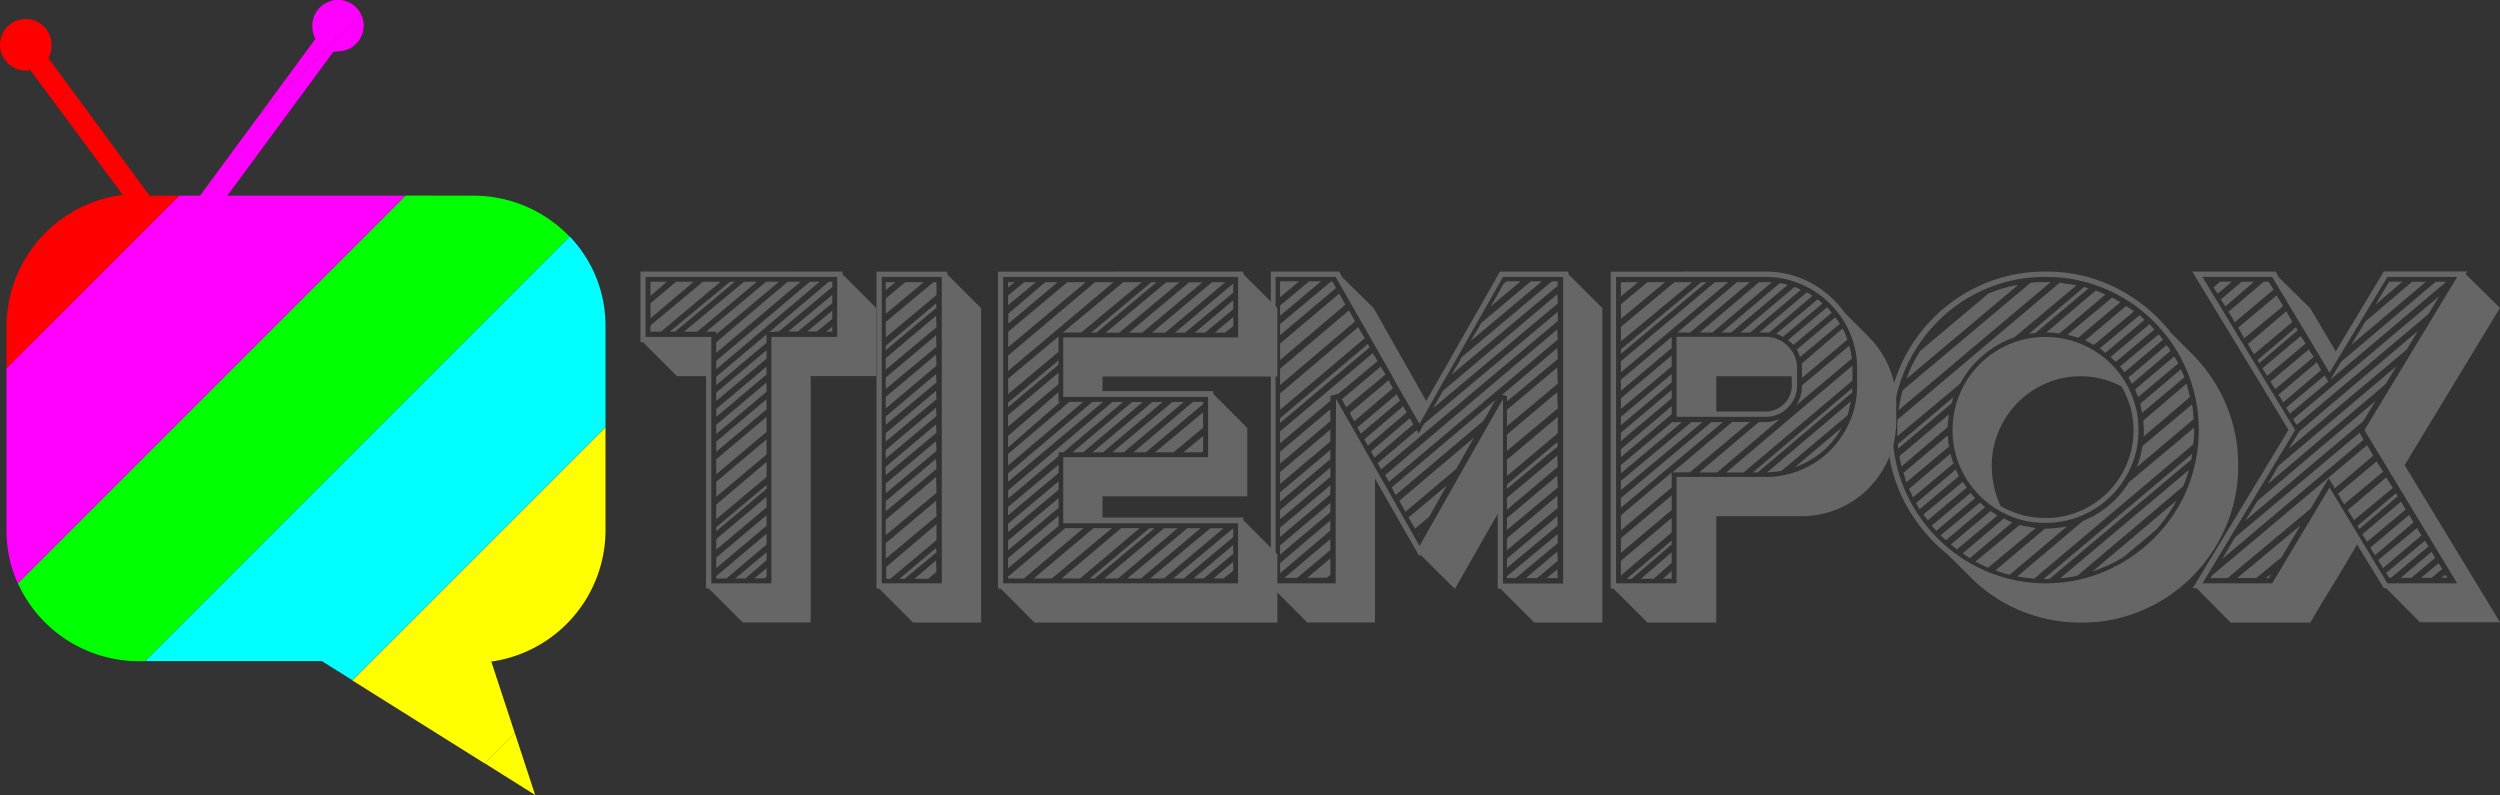
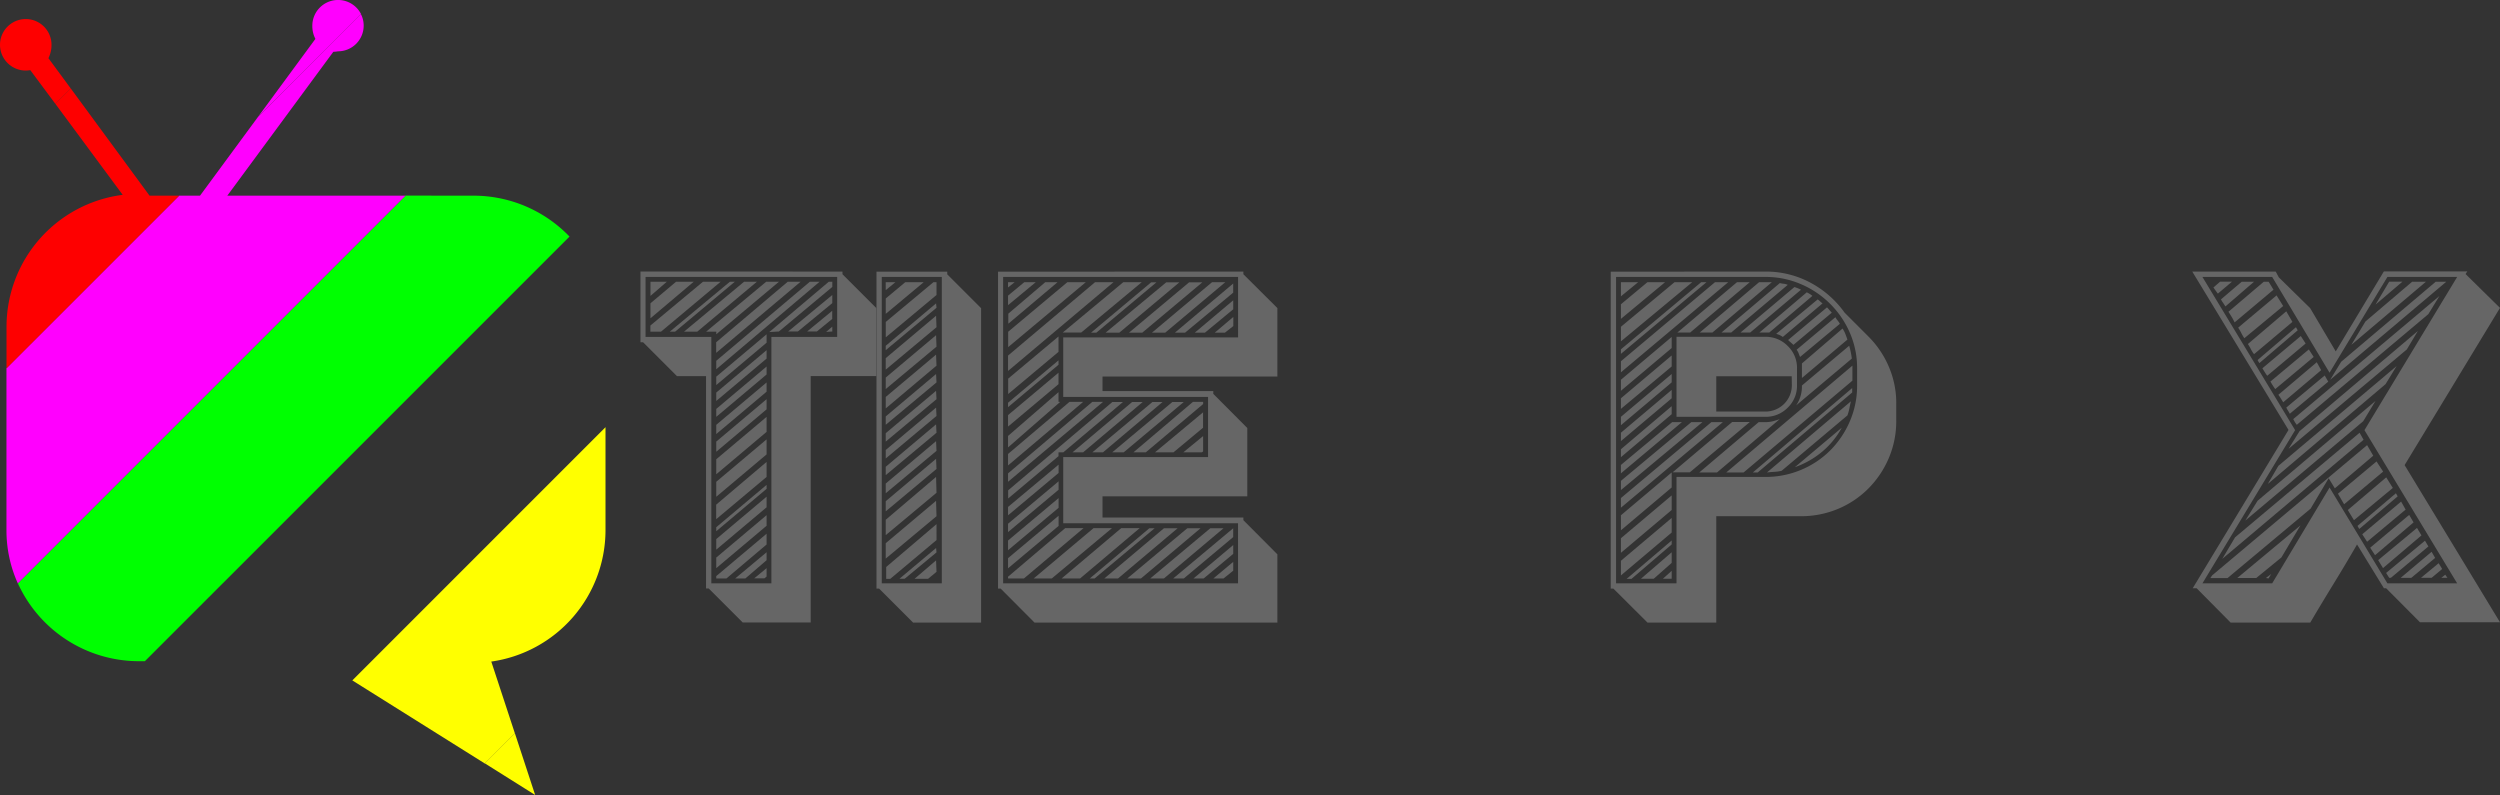
<svg xmlns="http://www.w3.org/2000/svg" viewBox="0 0 812.46 258.36">
  <rect x="0" y="0" width="812.46" height="258.36" fill="#333333" stroke="none" />
  <defs>
    <style>.cls-1{fill:#666;}.cls-2{fill:#ff0;}.cls-3{fill:aqua;}.cls-4{fill:#00ff01;}.cls-5{fill:#ff00fe;}.cls-6{fill:#fe0000;}</style>
  </defs>
  <title>main-logo--tiempox</title>
  <g id="Capa_2" data-name="Capa 2">
    <g id="Capa_1-2" data-name="Capa 1">
      <path class="cls-1" d="M273.79,88.26v.86l11,11v22.1H263.46v80.07h-22.1l-11.05-11.05h-.86v-69H220l-11-11h-.86v-23Zm-64,1.73V109.5h21.38v80.07h19.52V109.5h21.38V90Zm18.66,1.57-17.08,14.23v2h3.44l19.37-16.22Zm-3,0h-5.74l-8.32,7v4.88Zm-14.06,4.6,5.31-4.6h-5.31Zm27.41-4.6H237.2l-19.52,16.22h1.73Zm7.17,0h-4.16l-19.51,16.22h4.3Zm-13.2,17.08,20.38-17.08H249l-19.51,16.22h3.3Zm27.41-17.08H256l-23.25,19.66v3.45Zm6.17,0h-3.16l-30.42,25.69V120Zm-17.22,19.81v-2.73l-16.36,13.77v2.73Zm0,5.16V113.8l-16.36,13.78v2.73Zm0,5.17v-2.59l-16.36,13.78v2.58Zm0,5.59v-3l-16.36,13.77v3Zm0,5.74v-3.3l-16.36,13.78v3.3Zm0,7.32v-4.88l-16.36,13.78v4.88Zm0,7.32v-4.88l-16.36,13.78v4.87Zm0,7.32v-4.88L232.75,164v4.73Zm0,3.87v-1.29l-16.36,13.77v1.3Zm0,6v-3.45l-16.36,13.78v3.44Zm0,6v-3.44l-16.36,13.78v3.44Zm0,2.59-16.36,13.77V188h3.3l13.06-11.05Zm0,8.61v-2.59L238.92,188h3.3Zm0,5.31v-2.73l-4,3.3h3.3Zm4-79.64,17.36-14.49V91.56h-1.15L250,107.92Zm3,0h3.16l11.19-9.22V95.87Zm6.17,0h3.16l5-4.08V101Zm8.18-1.58-2,1.72,2-.14Z" />
      <path class="cls-1" d="M285.7,191.29h-.86v-103h23v.86l11,11V202.34H296.75Zm20.37-1.72V90H286.56v99.58Zm-1.72-93.7V91.71h-1l-15.49,12.91v5Zm-4.16-4.16h-6L287.85,97v5Zm-12.34,2.58L291,91.71h-3.16Zm16.5,5.74-.14-1.44-16.36,13.78v1.43Zm0,6.31-.14-3.73-16.36,13.78v3.73Zm0,6.32-.14-3.73L287.85,122.7v3.73Zm0,6.17-.14-3.59L287.85,129v3.73Zm0,5.45-.14-2.73-16.36,13.78v2.72Zm0,5.45-.14-2.72-16.36,13.77v2.73Zm0,5.45-.14-2.72-16.36,13.77V149Zm0,5.46-.14-2.73-16.36,13.78v2.72Zm0,5.88-.14-3.16-16.36,13.78v3.16Zm0,5.88-.14-3.3-16.36,13.78v3.3Zm0,7.75-.14-5.16-16.36,13.92v5Zm0,7.61-.14-5-16.36,13.77v5Zm0,2.58L288,184.26v3.87h1.3l15.06-12.62Zm0,9.18-.14-1.43-11.91,10H294Zm0,6.32-.14-3.73-7,6h4.39Z" />
      <path class="cls-1" d="M404.08,88.26v.86l11.05,11v22.24H358.3v4.74h36V128l11.05,11.09V161.3H358.3v6.89h45.78v.86l11.05,11.1v22.19H336.21l-11-11.05h-.86v-103ZM326,139.78v49.79h76.34V170.05H345.53V148.53H392.6V129H345.53V109.64h56.83V90H326Zm35.87-48.07h-6L327.6,115.55v5Zm-9,0h-6l-19.23,16.1v5Zm-9.18,0h-4l-12,10.22v3.27ZM327.6,96.07v3.1l9-7.46h-3.73Zm2.15-4.36H327.6v1.72ZM344,114.35v-5l-16.36,13.7v5Zm0,4.19V117.1L327.6,130.88v1.44Zm0,6.31v-3.73L327.6,134.9v3.73Zm.57,5.74H344v-3.15L327.6,141.67v3.73ZM344,148.24V147h1.57l19.38-16.36h-3.45l-33.86,28.7V162Zm14.49-17.65H355l-27.4,23.25v2.73Zm-6.46,0h-4.45L327.6,147.53v3.73Zm-8,23.11V151L327.6,164.74v2.73Zm0,5.45v-2.73L327.6,170.2v2.72Zm0,5.88v-3.16L327.6,175.65v3.16Zm0,5.88v-3.3L327.6,181.39v3.3Zm2.15.72L327.6,187.42V188h5.16l19.37-16.36Zm15.21,0h-6L335.92,188h5.88Zm9,0h-6L345,188h6Zm-25-63.57h6l19.66-16.35h-6ZM348.55,147H352l19.37-16.36h-3.44Zm26.69,24.68h-1.73L354.14,188h1.58Zm-20.67-63.57h1.73l19.51-16.35h-1.72ZM355,147h3.45l19.37-16.36h-3.3Zm27.7,24.68h-4.45L358.88,188h4.45Zm-23.39-63.57h4.45l19.51-16.35H379ZM361.46,147h3.73l19.52-16.36H381Zm28.7,24.68h-4.31L366.34,188h4.45Zm-23.25-63.57h4.31l19.51-16.35h-4.3ZM372.37,147,391,131.31v-.72h-3.3L368.35,147Zm25.25,24.68h-4.3L373.8,188h4.45Zm-23.25-63.57h4.31L398.2,91.71h-4.31Zm1,38.89h6l9.61-8v-5Zm25.4,27.55v-2.87L381.26,188h3.45Zm-18.94-66.44h3.3l15.64-13V92.14ZM384.56,147h6l.43-.28v-5Zm16.22,33v-2.87L387.86,188h3.3Zm-12.49-71.89h3.3l9.19-7.6V97.59Zm12.49,77.35v-2.87L394.32,188h3.3Zm-6-77.35h3.3l2.73-2.15V103Z" />
-       <path class="cls-1" d="M468.94,120.69v.15q4.59-8.19,9.25-16.29t9.26-16.29h22.24v.86l11.05,11V202.34h-22.1l-11.05-11.05h-.86V167l-13.92,24.39-11.25-11.19-.29.58-14.43-25.26v46.78h-22l-11-11.05H413v-103h22.24l.86,1.73,10.33,10.18,17.07,30.14,4-7Zm.14,3.3-7.75,13.78L453.4,124l-1.3-2.44L434.07,90H414.55v99.58h19.52v-41l.12-18.94,7.61,13.34,19.53,34.44,19.52-34.44,7.6-13.34v60H508V90H488.45l-17.93,31.56ZM434.21,93.57l-1.29-2.15h-.29L416,105.34v3.59ZM416,99.31v3.3l13.34-11.19h-3.87Zm6.17-7.89H416v5.17ZM437.23,99l-2-3.59L416,111.65V117Zm3.15,5.45-2-3.59L416,119.83v5.31Zm3.16,5.45-2.15-3.59L416,127.87v5.31Zm1.58,3-.58-1.14L416,135.9v1.58Zm-12.77,17.37v-1.58l2.58-.72,12.77-10.62-1.58-2.58L416,140.21v3.87Zm0,6.6V133L416,146.81v3.87Zm0,6.6v-3.88L416,153.41v3.87Zm0,5.74v-3L416,160v3Zm0,5.74v-3L416,165.75v3Zm0,5.74v-3L416,171.49v3Zm0,5.74v-3L416,177.23v3Zm0,6v-3.3L416,183v3.3Zm0,6.32v-3.59l-14.93,12.63h4.16Zm0,8v-5.31l-7.46,6.32h6.31Zm3.73-57,1.43,2.58,12.77-10.62-1.57-2.58Zm4,7.17,12.62-10.76-1-1.72.14.14-.57-1-12.63,10.61ZM455,130.16l-1.15-2L441.1,138.92l1.15,2Zm2.15,3.88L456,132,443.4,142.79l1.14,2Zm2.15,3.87-1.14-2-12.63,10.77,1.15,2Zm3.45-.14L461,140.92l-.57-1.14L447.7,150.54l1.15,2,57.4-48.22v-3Zm-12.63,16.64,1.29,2.16,54.82-46.21-.15-3.3Zm2.15,4,1.29,2.44,28.42-24c.76-1.15,1.45-2.3,2.08-3.45s1.26-2.29,1.93-3.44Zm20.95-6L479,142.22l-24.25,20.52,2,3.58Zm-8.75,15.5,5.74-10.19-12.48,10.48,2.15,3.59Zm-3,5.31-.58.43.14.29Zm7.46-46.2-3.16,5.59,40.47-34-.15-3Zm2.87-5.31,34.44-28.85V91.42h-1.88L475,116.1a31,31,0,0,1-1.59,2.8A30.88,30.88,0,0,0,471.81,121.7Zm9.47-16.65c-.48,1-1,1.89-1.58,2.8s-1.15,1.89-1.72,2.94l23.1-19.37h-3.59Zm7.46-12.91c-.77,1.24-1.49,2.49-2.15,3.73s-1.39,2.49-2.16,3.73l9.76-8.18H489.6Zm-.58,36.16,1.58.43v1.72l16.51-13.78-.15-3.58Zm1.58,4.88v5.31l16.51-13.78-.15-5.31Zm16.51-.43-.15-5.31-16.36,13.77v5.31Zm0,2.72-16.51,13.92v5.31l16.51-13.92Zm0,9.62-.15-1.44-16.36,13.78v1.43Zm0,6.6L506.1,148l-16.36,13.77v3.88Zm0,6.74-.15-3.87-16.36,13.77v3.88Zm0,6.6-.15-3.87-16.36,13.77v3.88Zm0,5.74-.15-3-16.36,13.77v3Zm0,2.73-16.51,13.77v.58h2.9l13.61-11.34Zm0,8.75-.15-3-10.19,8.61h3.64Zm-3.59,5.6h3.59L506.1,185Z" />
      <path class="cls-1" d="M573.69,88.26a30.52,30.52,0,0,1,14.78,3.66,32.33,32.33,0,0,1,11,9.69l7.74,7.75a31.11,31.11,0,0,1,6.6,9.75,29.78,29.78,0,0,1,2.44,12.06v5.59a30.45,30.45,0,0,1-2.43,12.13,31.27,31.27,0,0,1-6.66,9.9,30.33,30.33,0,0,1-9.87,6.6,31,31,0,0,1-12.1,2.37H557.76v34.58H535.42l-11.09-11.05h-.87v-103ZM525.19,90v99.58h19.65V155h28.85a29.67,29.67,0,0,0,11.62-2.3,29.37,29.37,0,0,0,9.47-6.31,30.41,30.41,0,0,0,6.39-9.47,29,29,0,0,0,2.36-11.63v-5.59a28.48,28.48,0,0,0-2.36-11.55,30.15,30.15,0,0,0-15.86-15.79A28.85,28.85,0,0,0,573.69,90Zm36.44,1.72h-4.3l-30.56,25.68V121Zm-11.7,0h-5.75L526.77,106.2v4.74Zm-8.82,0h-5.74l-8.6,7.17v4.74Zm13.46,0h-1.73l-26.07,21.81V115Zm-27.8,4.59,5.59-4.59h-5.59Zm16.5,16.79V109.5l-16.5,13.92V127Zm0,6v-3.58l-16.5,13.92v3.44Zm0,5.17v-2.73l-16.5,13.92v2.73Zm0,5.17v-2.73l-16.5,13.92v2.72Zm0,5.16V132L526.77,146v2.58Zm16.64,2.58h-3.73l-29.41,24.68V165Zm-6.64,0h-3.61l-22.89,19.09v3Zm-6.67,0h-3.16l-16.67,13.92v2.73Zm-3.33,21.24v-4.88l-16.5,13.92v4.88Zm0,7.32V161l-16.5,13.92v4.74Zm0,7.32v-4.74l-16.5,13.92V187Zm0,3.87v-1.29l-14.64,12.48h1.58Zm0,6v-3.45l-10,8.61h4.16Zm0,2.58-2.87,2.58h2.87Zm.29-32h5.59l19.51-16.36h-5.74ZM584,125.28a9.8,9.8,0,0,1-3,7.18,9.92,9.92,0,0,1-7.31,3H544.84v-26h28.85a9.92,9.92,0,0,1,7.31,3,9.8,9.8,0,0,1,3,7.18Zm-38.87-17.22h4.16l19.35-16.35h-4.15Zm33.27,28.13a19.54,19.54,0,0,1-2.29.72,10,10,0,0,1-2.43.28h-2.14l-19.31,16.36H558Zm-21.88-28.13,19.3-16.35h-4.15L552.4,108.06Zm25.76,14.21H557.76v11.48h16a8.55,8.55,0,0,0,8.56-8.47Zm-22.82-14.21h3.16L581,92.57a5.4,5.4,0,0,0-1.29-.36c-.38,0-.81-.12-1.29-.22Zm7.18,45.49L602,123.71v-4.88l-41,34.72Zm-1-45.49h3.16l16.5-13.91a12.82,12.82,0,0,0-2.15-.86Zm4,45.49h1.58l30.71-26v-1.43Zm2.15-45.49H575L589,96.16A8.73,8.73,0,0,0,587.17,95Zm2.44,45.49c.77-.09,1.55-.16,2.37-.21A13.29,13.29,0,0,0,579,153L600.38,135a14,14,0,0,0,.64-2.29c.15-.77.31-1.53.5-2.3Zm3-45.05a6.42,6.42,0,0,1,2.16,1l12.91-10.91a4.91,4.91,0,0,1-.79-.64,5.58,5.58,0,0,0-.79-.65Zm3.88,2a10.29,10.29,0,0,0,.86.79c.29.24.57.51.86.79l12.48-10.47c-.28-.29-.55-.58-.79-.86a10.27,10.27,0,0,0-.78-.86Zm17.36,28.56L583.3,151.83a28.55,28.55,0,0,0,8.83-5A26.86,26.86,0,0,0,598.51,139.06ZM585.6,125.28v.15a10.91,10.91,0,0,1-1.87,6.31l18.08-15.21a24.57,24.57,0,0,0-.86-4.16Zm-1.73-11.62a4.64,4.64,0,0,1,.65,1.15A11.44,11.44,0,0,0,585,116l12.92-10.76a5.49,5.49,0,0,0-.72-1.08,4.84,4.84,0,0,1-.72-1.08Zm1.73,4.45v4.73l14.78-12.48c-.2-.57-.41-1.17-.65-1.79a9.61,9.61,0,0,0-.93-1.8Z" />
-       <path class="cls-1" d="M664.81,88.26A49.65,49.65,0,0,1,688,93.72a53.13,53.13,0,0,1,17.72,14.63l6.75,6.75a51.45,51.45,0,0,1,10.9,16.21,49.87,49.87,0,0,1,4,19.95,49.32,49.32,0,0,1-4,19.87,52.49,52.49,0,0,1-10.9,16.21,51,51,0,0,1-16.22,11,49.86,49.86,0,0,1-19.94,4,50.7,50.7,0,0,1-19.95-4,49.54,49.54,0,0,1-16.22-11l-7-7a53.47,53.47,0,0,1-14.42-17.64,49.62,49.62,0,0,1-5.38-23,50.2,50.2,0,0,1,4-20.09,51.71,51.71,0,0,1,27.48-27.41A50.35,50.35,0,0,1,664.81,88.26Zm0,1.73a48.74,48.74,0,0,0-19.38,3.87,49.39,49.39,0,0,0-15.78,10.69A51.6,51.6,0,0,0,619,120.41a49.47,49.47,0,0,0,0,38.74,50.47,50.47,0,0,0,26.47,26.47,49.49,49.49,0,0,0,38.75,0A51.68,51.68,0,0,0,700,174.93a49.11,49.11,0,0,0,10.69-15.78,50.29,50.29,0,0,0,0-38.74,50.06,50.06,0,0,0-26.54-26.55A48.73,48.73,0,0,0,664.81,90Zm-10.2,19.65,20.24-16.93c-1-.19-1.87-.33-2.73-.43s-1.77-.24-2.72-.43l-52.68,44.48a11.62,11.62,0,0,0-.14,1.8v3.66L637,124.71a32,32,0,0,1,7.39-9.18A31.54,31.54,0,0,1,654.61,109.64Zm-20.46,21.53a3.61,3.61,0,0,0,.36-1.08,3.65,3.65,0,0,1,.36-1.07l-18.15,15.35a5.31,5.31,0,0,1,.14,1.43Zm32.23-39.46h-4.09a11.63,11.63,0,0,0-2.51.28L618.3,126.86a52.71,52.71,0,0,0-1.29,6.46ZM633,138.77a19.64,19.64,0,0,1,.43-4.16l-16.15,13.63c.09.58.19,1.13.29,1.65a10.07,10.07,0,0,0,.43,1.65Zm.43,6.32a5.51,5.51,0,0,1-.29-1.73,12.57,12.57,0,0,0-.14-1.86l-14.44,12.2a15.51,15.51,0,0,1,.51,1.5,13.36,13.36,0,0,0,.5,1.51Zm22.47-52.52a43.53,43.53,0,0,0-9.76,2.87l-22,18.51a41,41,0,0,0-4.59,9.18Zm-21,58a13.57,13.57,0,0,1-1-3.16l-13.49,11.48a11.37,11.37,0,0,0,.65,1.36,14.34,14.34,0,0,1,.64,1.37Zm1.72,4.16c-.2-.38-.36-.74-.51-1.08s-.31-.69-.5-1.07l-12.91,10.9q.29.59.57,1.08c.19.34.38.64.58.93Zm2.53,3.73c-.19-.29-.41-.6-.65-.93l-.64-.93-12.77,10.61a3.7,3.7,0,0,0,.72,1,5.48,5.48,0,0,1,.71.86Zm2.73,3.44a15.73,15.73,0,0,1-1.44-1.72l-12.62,10.62a6,6,0,0,0,.71.86,6,6,0,0,1,.72.86Zm3.3,2.87a15.85,15.85,0,0,1-1.72-1.43l-12.78,10.62a19.44,19.44,0,0,0,1.73,1.58Zm-9.57-63.28a20.49,20.49,0,0,0-1.93,1.58c-.62.58-1.21,1.1-1.78,1.58Zm13.58,66a24.11,24.11,0,0,1-2.29-1.43L634,176.94c.38.29.74.57,1.07.86a10.85,10.85,0,0,0,.93.72Zm15.5,2.44a29.14,29.14,0,0,1-11.76-2.37,30.38,30.38,0,0,1-16-16,29.14,29.14,0,0,1-2.37-11.76,29.7,29.7,0,0,1,2.37-11.84,30.4,30.4,0,0,1,6.45-9.62,30.72,30.72,0,0,1,9.55-6.45,29.14,29.14,0,0,1,11.76-2.37,29.7,29.7,0,0,1,11.84,2.37,30,30,0,0,1,16.07,16.07,29.7,29.7,0,0,1,2.37,11.84,29.14,29.14,0,0,1-2.37,11.76,30.29,30.29,0,0,1-16.07,16A29.7,29.7,0,0,1,664.66,169.91Zm-10.76-.14a11.37,11.37,0,0,1-1.36-.65,13.32,13.32,0,0,0-1.37-.65l-13.34,11.34a13.85,13.85,0,0,0,1.15.79c.38.24.76.5,1.14.79Zm7.61,1.85c-.87-.19-1.74-.36-2.61-.5s-1.73-.31-2.59-.51L642,182.48c.68.38,1.33.74,2,1.07a16.5,16.5,0,0,0,2.1.94Zm3.21-3.29a28.18,28.18,0,0,0,11.15-2.23A28.5,28.5,0,0,0,685,160a28.87,28.87,0,0,0,6.12-9.06,28.49,28.49,0,0,0,1.22-18.57,28,28,0,0,0-2.88-6.77,30.39,30.39,0,0,0-6.33-2.45,27.54,27.54,0,0,0-6.91-.86,27.91,27.91,0,0,0-11.3,2.3A29,29,0,0,0,649.6,140a28.42,28.42,0,0,0-2.3,11.37,30.72,30.72,0,0,0,2.88,13.1,31.57,31.57,0,0,0,6.91,2.88A28.24,28.24,0,0,0,664.72,168.33Zm7,2.72a35.73,35.73,0,0,1-6.88.71h-.29l-16.07,13.57c.76.29,1.53.56,2.29.8s1.53.45,2.3.64Zm41-26.62c.1-.76.17-1.51.22-2.22s.07-1.46.07-2.23v-1l-21.24,17.79A30.53,30.53,0,0,1,677,169.25l-21.38,18.08a22.7,22.7,0,0,0,2.66.44l2.8.28ZM659.35,108.5a4.25,4.25,0,0,1,1.08-.15,4.33,4.33,0,0,0,1.08-.14l17.21-14.49c-.57-.19-1.05-.34-1.43-.43Zm53.1,38.94-48.36,40.75H666l46.21-38.88a4.91,4.91,0,0,1,.07-.86C712.28,148.16,712.35,147.83,712.45,147.44ZM665,108.06c.76,0,1.48,0,2.15.08s1.39.12,2.15.21l14.93-12.63c-.48-.19-1-.4-1.51-.64s-1.08-.45-1.65-.65Zm44.48,50c.38-.86.72-1.72,1-2.58s.57-1.77.86-2.73l-41.76,35.16a29.74,29.74,0,0,0,5.6-.86Zm-37.59-49.28c.66.2,1.26.36,1.79.5s1.08.32,1.65.51l13.78-11.63a7.73,7.73,0,0,1-1.37-.71,7.08,7.08,0,0,0-1.36-.72Zm5.74,1.87a10.08,10.08,0,0,1,1.43.72,10.66,10.66,0,0,0,1.44.71l13-10.9a20.29,20.29,0,0,0-2.58-1.72Zm23.1,61.48a49.51,49.51,0,0,0,6.6-9.47L680,185.76q2.72-1,5.31-2.15a35.56,35.56,0,0,0,5-2.73Zm-18.37-58.9a3.86,3.86,0,0,1,1,.72,5.05,5.05,0,0,0,.86.72L697,103.9a5.48,5.48,0,0,1-.86-.71,6,6,0,0,0-.86-.72Zm5.31,4.31,12.48-10.48c-.28-.29-.55-.57-.78-.86s-.51-.57-.79-.86L685.9,116A19.68,19.68,0,0,0,687.62,117.54Zm1.29,1.57c.48.58,1,1.2,1.44,1.87L703,110.36a15.85,15.85,0,0,1-1.43-1.72Zm2.73,3.59q.29.43.57.93c.19.34.38.7.58,1.08L705.41,114c-.19-.29-.4-.6-.64-.93s-.46-.65-.65-.94Zm2.15,3.88c.19.48.36.88.5,1.22s.31.74.51,1.22l13.05-10.91a5.79,5.79,0,0,0-.64-1.22,7.19,7.19,0,0,1-.65-1.08Zm19.08,9.61c-.09-.77-.16-1.55-.21-2.37a13.29,13.29,0,0,0-.36-2.37l-16.07,13.49a36,36,0,0,1-1.86,6.89Zm-17.36-5c.1.48.19,1,.29,1.5s.19,1,.29,1.51l13.77-11.62q-.29-.72-.57-1.29c-.19-.38-.39-.82-.58-1.29Zm1,5.45c0,.57,0,1.13.07,1.65s.07,1.08.07,1.65v.93a4.71,4.71,0,0,1-.14,1.08L711.73,129c-.2-.77-.39-1.49-.58-2.16s-.38-1.38-.57-2.15Z" />
      <path class="cls-1" d="M713.88,191.18h-1.29l31.14-51.46L712.45,88.26h27.12l1,1.87,10.19,10,8.32,14.07,15.64-26h27.12l-.57.86,11.19,11-31,51.09,31,51.08h-26l-11-11.05h-.72L766,176.94q-3.74,6.47-7.61,12.77t-7.6,12.63H724.93Zm43.19-70.06L738.42,90H715.75l30.13,49.79-30.13,49.79h22.67l18.65-31.14,18.8,31.14h22.67l-30.13-49.79L798.54,90H775.87Zm-.29,34.3,2,3.28,12.49-10.6-2-3.44L718.9,187l-.57.86h5.59l27-22.57Zm-37.45-62q.57.85,1.44,2l4.59-3.88h-3.87Zm13.2-1.87h-4l-6.75,5.74a7.19,7.19,0,0,0,.65,1.08c.24.34.5.74.79,1.22Zm35.59,51.37-1.29-2.29-40.47,34-4.16,7ZM738.85,94.15l-1.58-2.59h-1.58l-11.48,9.76c.38.58.74,1.15,1.08,1.72s.64,1.15.93,1.72Zm2.58,87,6.17-10.39-20.52,17.08h6.17Zm.57-81.7L739.85,96l-12.48,10.48a14.44,14.44,0,0,1,1,1.72,15.39,15.39,0,0,0,1,1.72Zm26,37.45,4-6.6-38.31,32.43-4,6.45Zm-23-32.29-2-3.44L730.53,111.8a15.94,15.94,0,0,1,1,1.72,9.41,9.41,0,0,0,1,1.58Zm1.72,2.73-.57-1L733.68,117a7.72,7.72,0,0,0,.58,1Zm2.58,4.3-1.58-2.44-12.48,10.48c.29.48.55.91.79,1.29s.5.77.79,1.15Zm-11.19,74.9-1.72,1.3.86.14Zm37.16-61.7,3.59-5.88L740.43,151.4,737,157.28ZM751.91,116l-1.58-2.44L737.84,124c.29.48.55.91.79,1.29a13.85,13.85,0,0,0,.79,1.15Zm2.43,4.3-1.43-2.58L740.43,128.3a13.7,13.7,0,0,1,.78,1.15c.24.38.51.81.79,1.29Zm2.3,3.73-1.15-2L743,132.46a8.9,8.9,0,0,0,.57,1c.19.29.38.63.58,1Zm25.54-10.47,3.59-6-38.46,32.57-3.58,5.74Zm7-11.48,3.59-5.88-47.5,40a9.34,9.34,0,0,0,1.15,1.86ZM795,91.56h-3.44l-30.71,26-3.59,5.88Zm-20.52,61.7-2.15-3.3L759.8,160.44l2,3.44Zm1,1.87L763,165.75l2,3.3,12.63-10.48Zm-6.75-50.65-4.59,7.6,24.25-20.52H783.9Zm10.48,56.82-.58-1-12.48,10.61.57,1Zm2.58,4.31L780.32,163l-12.63,10.62,1.58,2.44Zm2.58,4.16-1.43-2.44L770.27,178l1.58,2.43ZM772,99l8.76-7.47h-4.31Zm14.93,75-1.44-2.44-12.62,10.48,1.57,2.58Zm1.15,1.72-12.63,10.48,1,1.58H777l12.19-10.19Zm3.3,5.6-1.15-2-10.05,8.47h3.45Zm2.29,3.59-1.15-1.87-5.74,4.74h3.45Zm-.29,2.87h2l-.71-1Z" />
      <polygon class="cls-2" points="173.92 258.36 157.55 248.07 167.33 238.29 173.92 258.36" />
      <path class="cls-2" d="M196.78,172.34A43.17,43.17,0,0,1,159.66,215l7.67,23.33-9.78,9.79-43.05-27,82.28-82.29Z" />
-       <path class="cls-3" d="M196.78,106v32.76L114.5,221.05l-9.91-6.22H47.13l138-138A41.9,41.9,0,0,1,196.78,106Z" />
      <path class="cls-4" d="M153.75,63.59a43.26,43.26,0,0,1,31.33,13.29l-138,138H45.28A43.23,43.23,0,0,1,5.81,189.57l126-126Z" />
      <path class="cls-5" d="M65,63.59,83.84,38,117.27,4.53a8.24,8.24,0,0,1,.92,3.8,8.35,8.35,0,0,1-8.36,8.35,8.86,8.86,0,0,1-1.5.15L73.87,63.59h57.92l-126,126a41.88,41.88,0,0,1-3.69-17.23V119.68L58.21,63.59Z" />
      <path class="cls-6" d="M58.21,63.59,2.12,119.68V106A43.23,43.23,0,0,1,39.87,63.32L18,33.75l5-5L48.6,63.59Z" />
      <path class="cls-5" d="M102.5,12.64a9,9,0,0,1-1-4.2,8.37,8.37,0,0,1,15.81-3.91L83.84,38Z" />
      <path class="cls-6" d="M9.84,22.79a8,8,0,0,1-1.48.14,8.37,8.37,0,1,1,8.38-8.36,9.58,9.58,0,0,1-1,4.34L23,28.76l-5,5Z" />
    </g>
  </g>
</svg>